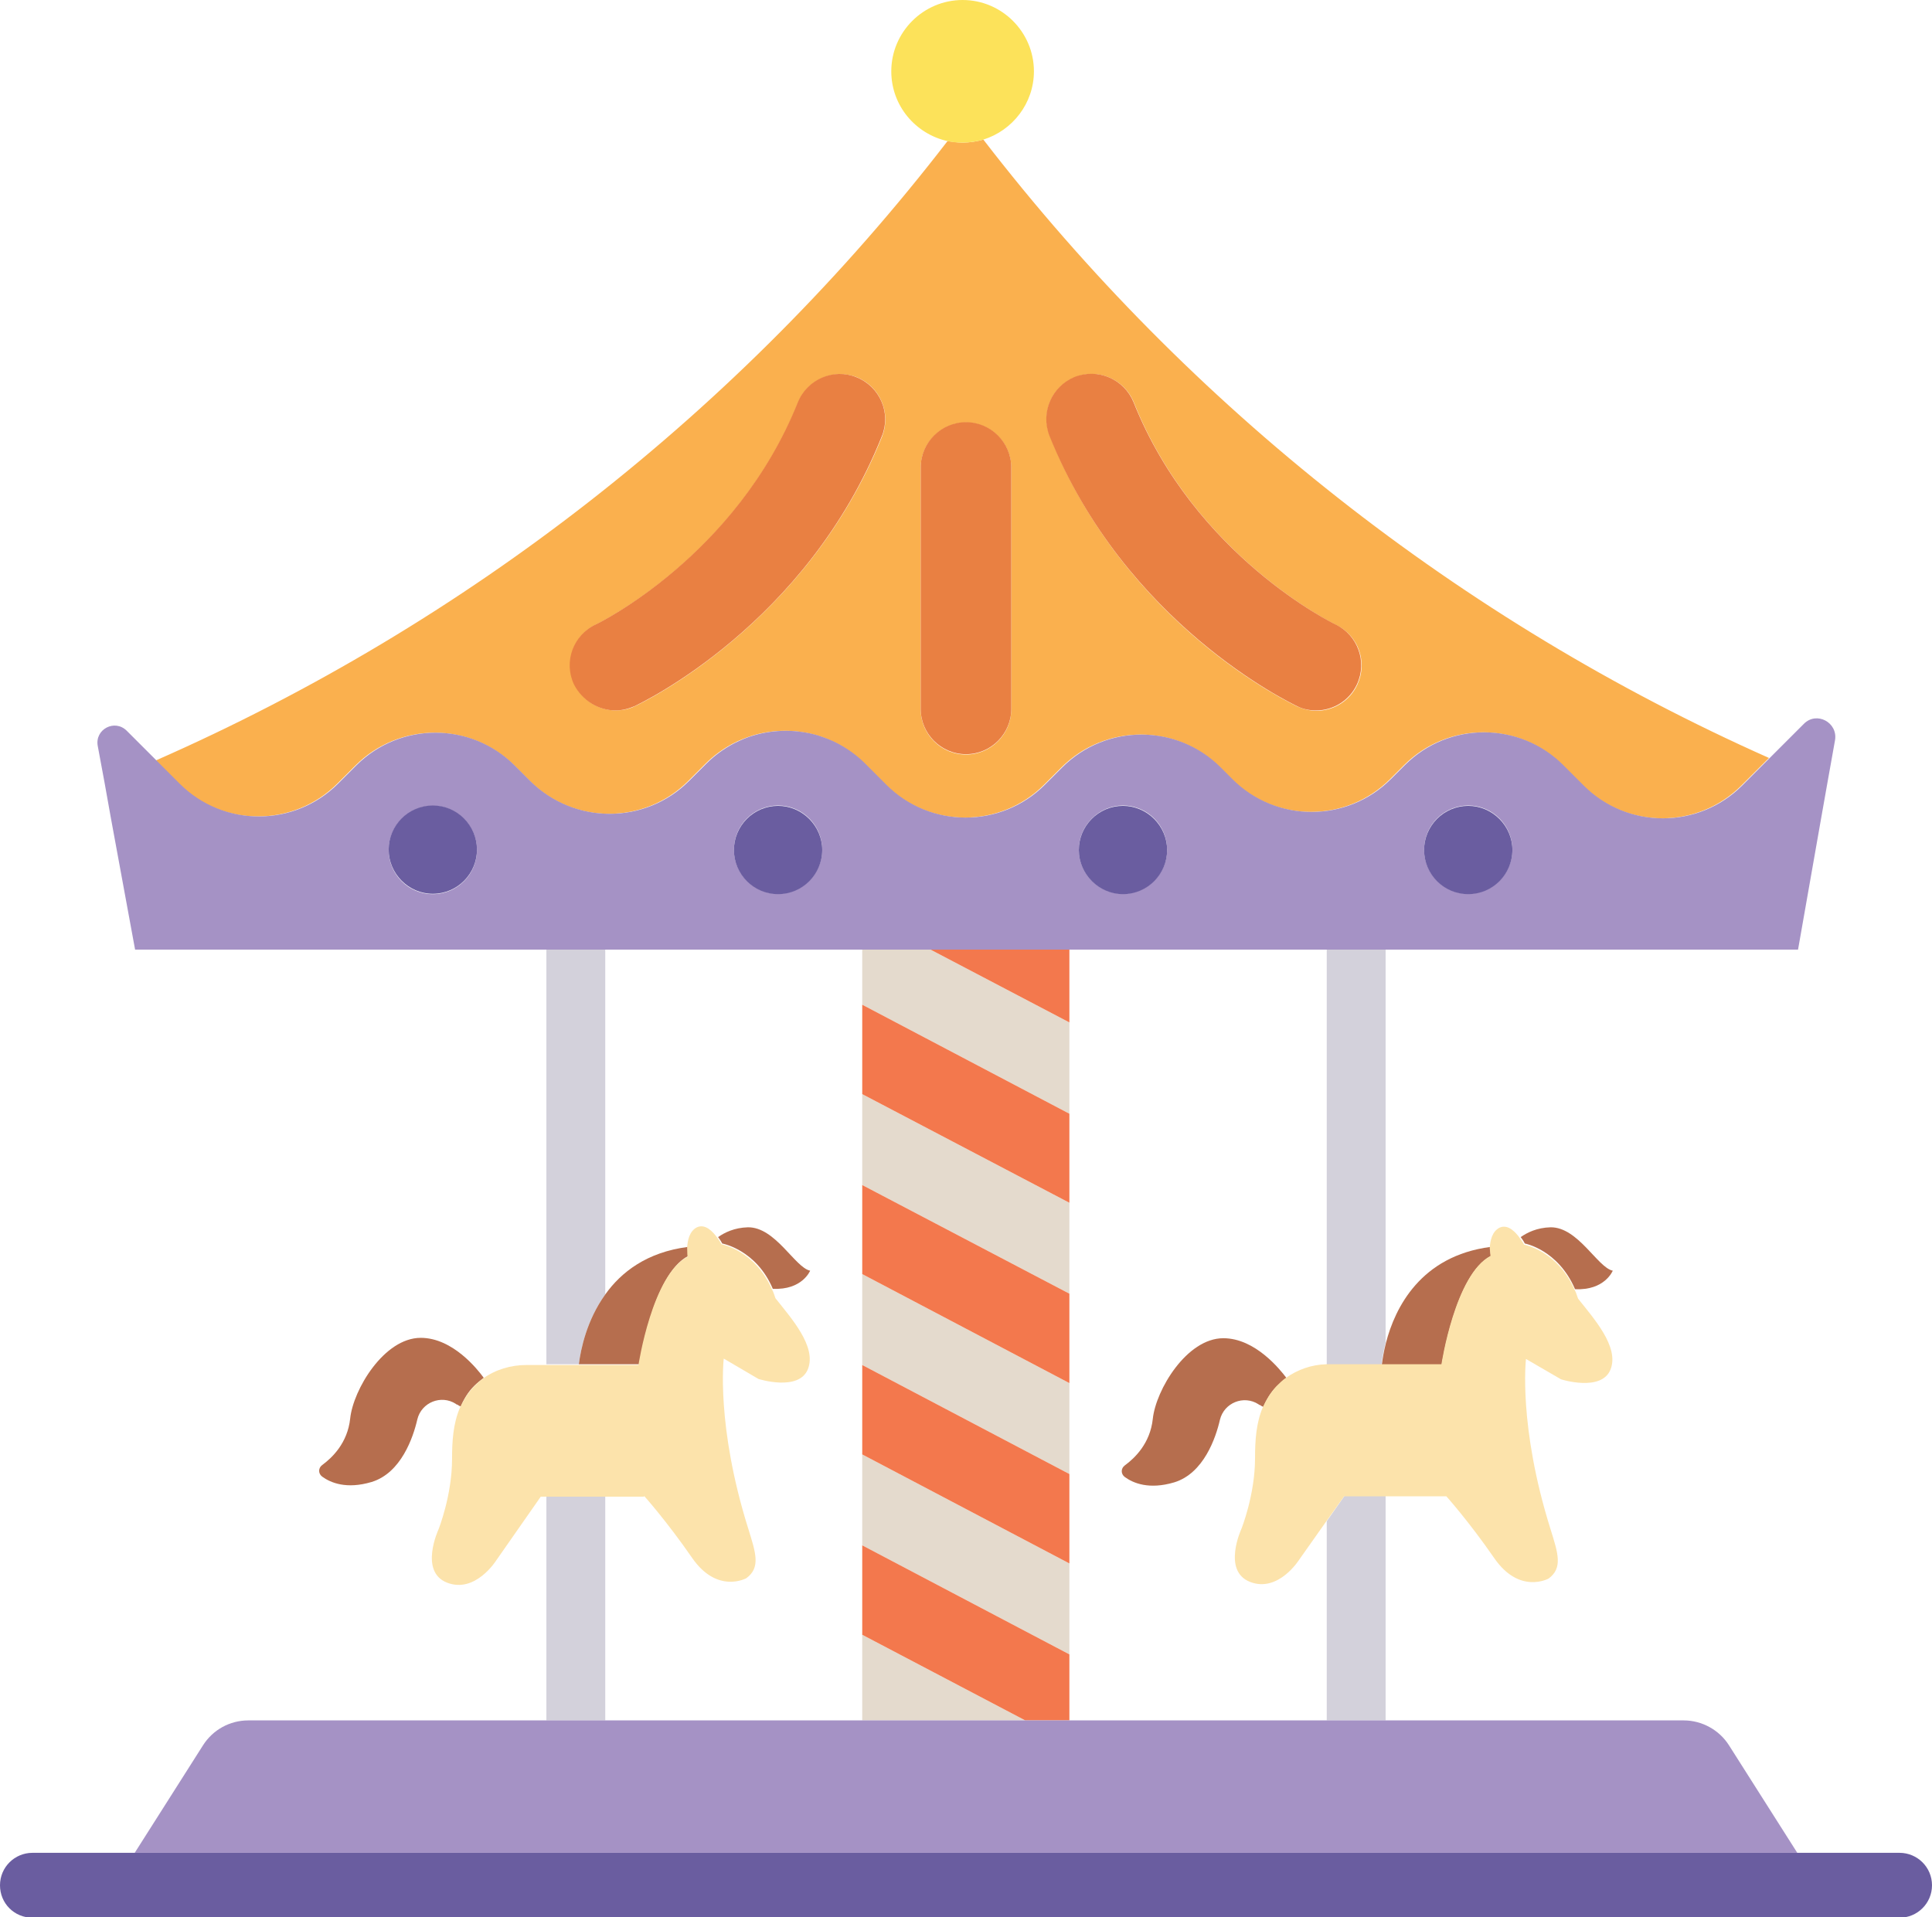
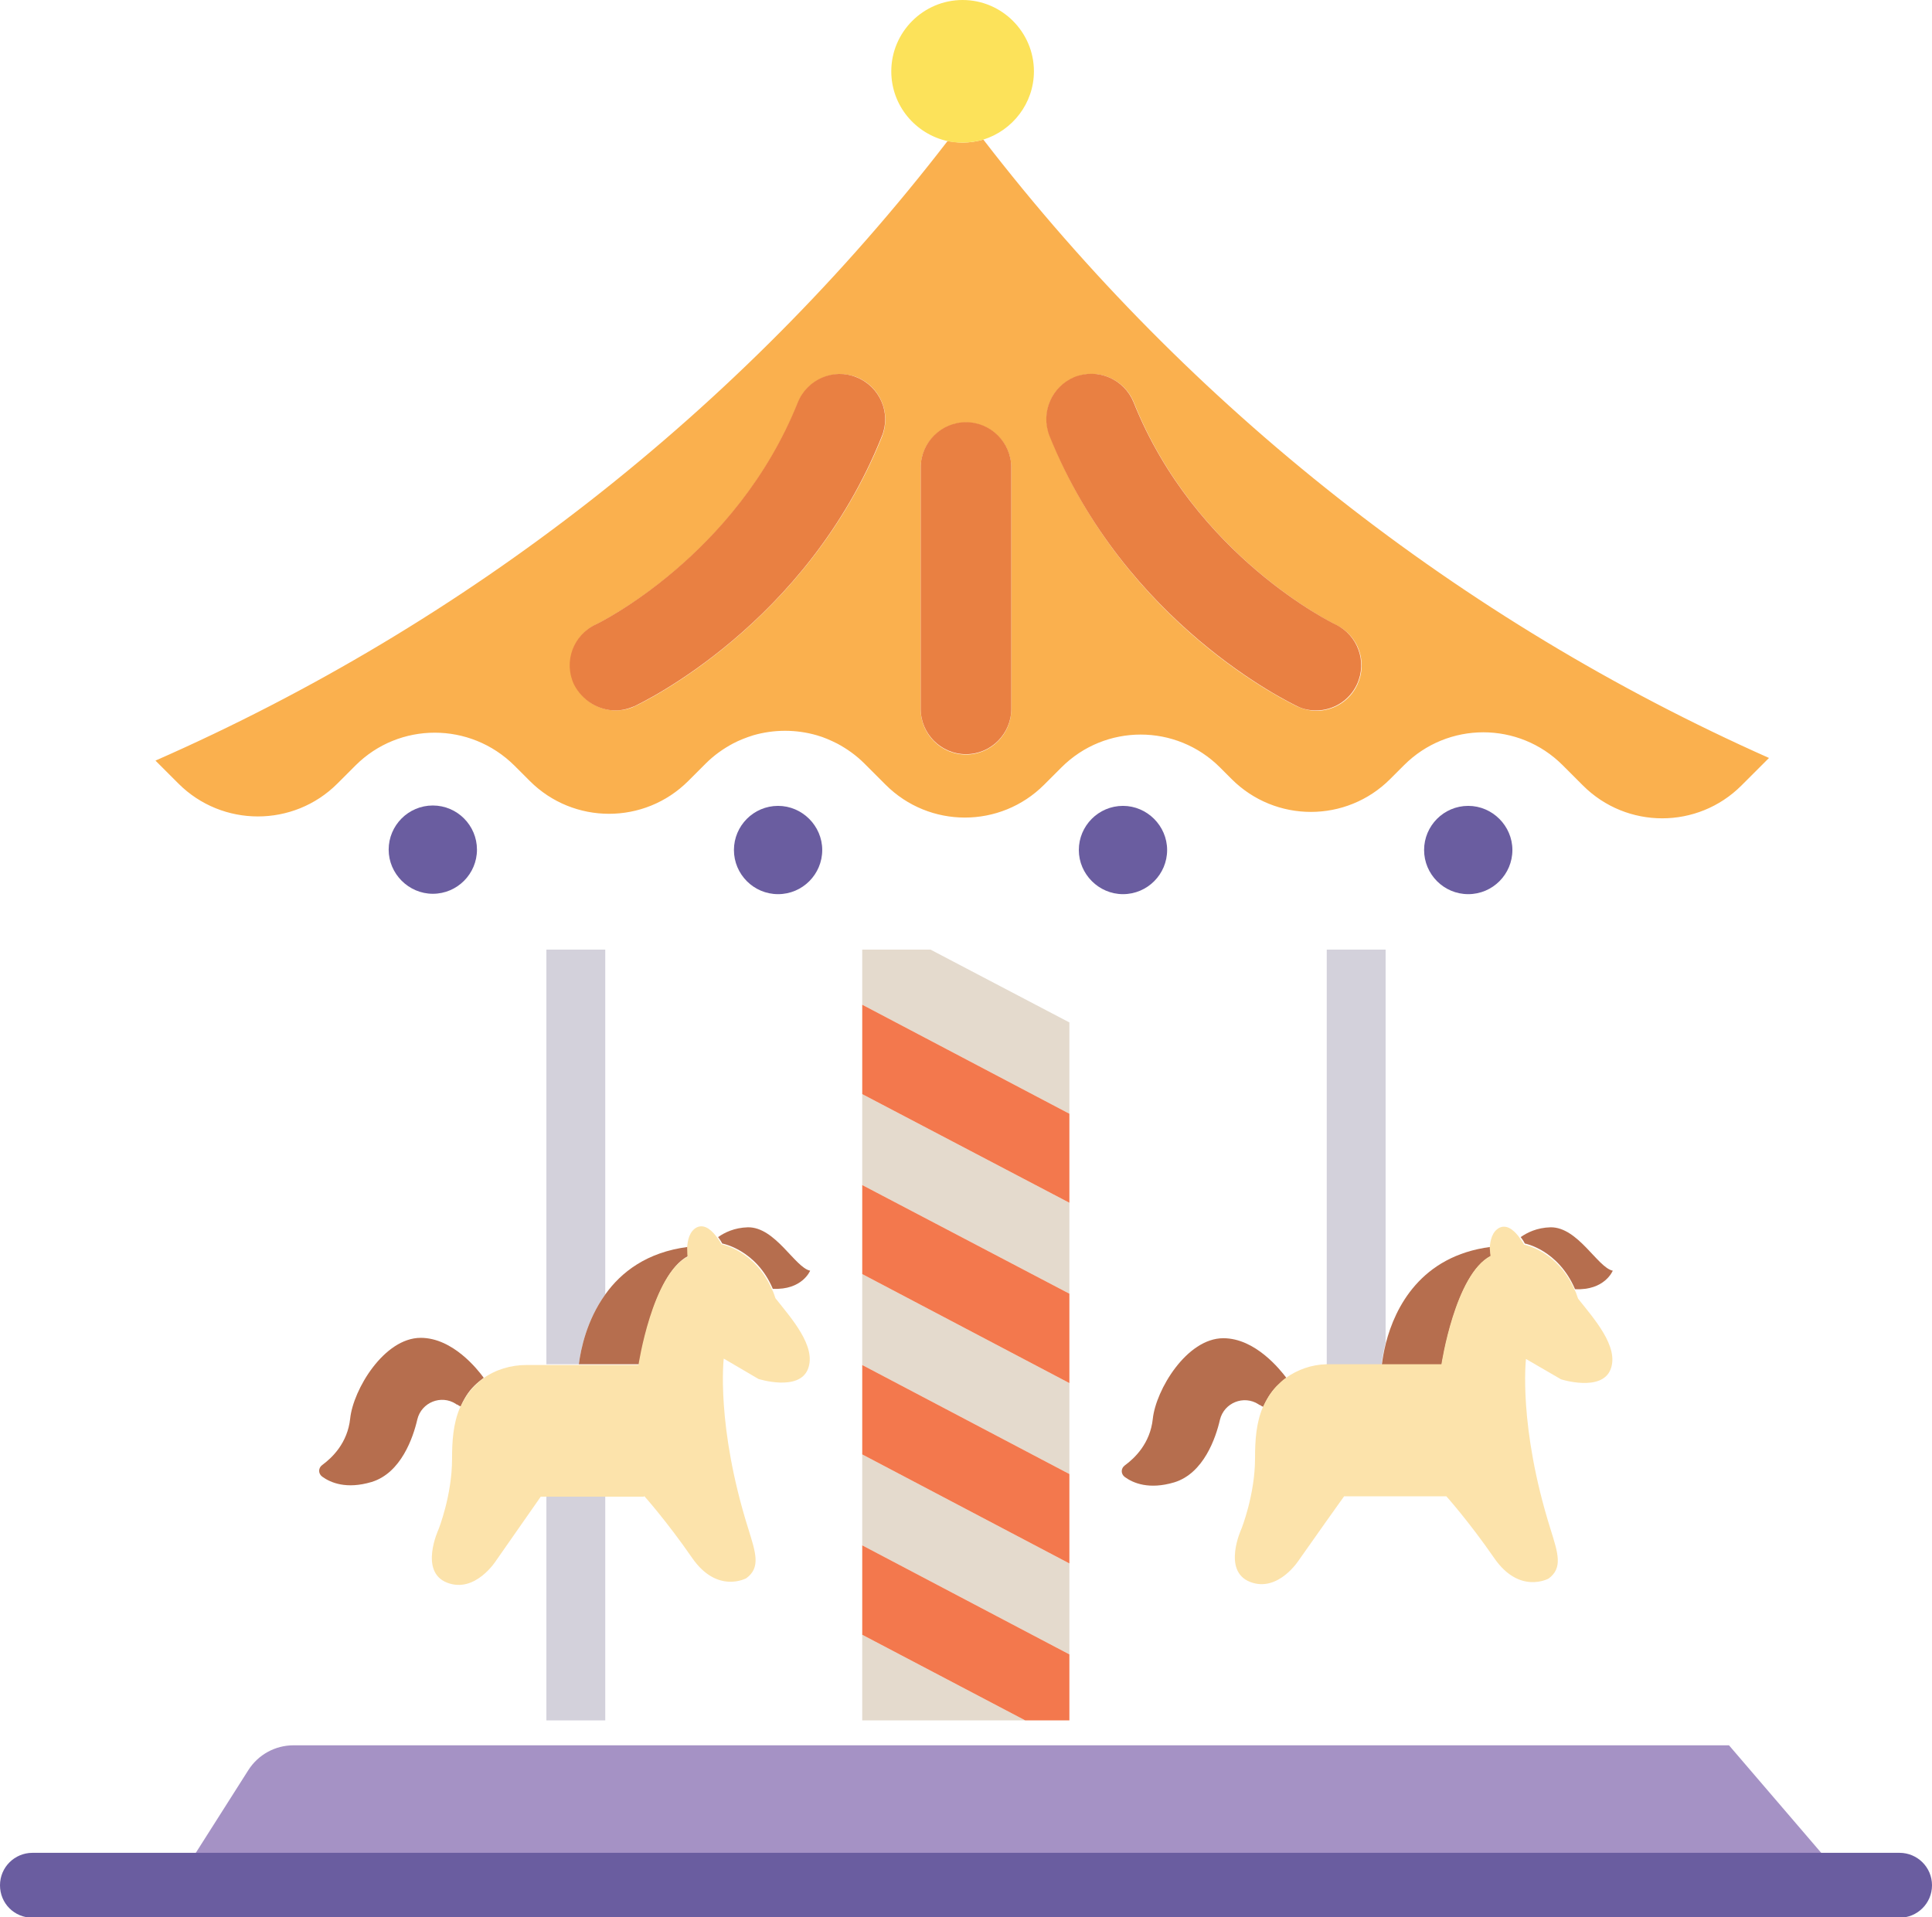
<svg xmlns="http://www.w3.org/2000/svg" version="1.1" id="Слой_1" x="0px" y="0px" viewBox="0 0 512 508.2" style="enable-background:new 0 0 512 508.2;" xml:space="preserve">
  <style type="text/css">
	.st0{fill:#D3D1DB;}
	.st1{fill:#E4DACD;}
	.st2{fill:#F3784D;}
	.st3{fill:#B66E4E;}
	.st4{fill:#FCE3AB;}
	.st5{fill:#FAB04E;}
	.st6{fill:#E98042;}
	.st7{fill:#A592C5;}
	.st8{fill:#FCE25A;}
	.st9{fill:#6A5DA0;}
</style>
  <rect x="144.8" y="396.5" class="st0" width="15.6" height="59.5" />
  <g>
    <path class="st0" d="M160.4,343.1v-91.4l-15.6,0v109.9h8.6C153.9,357.6,155.5,349.9,160.4,343.1" />
    <path class="st0" d="M351.6,361.7c0.3,0,0.5,0,0.8,0h13.7c0.2-1.5,0.5-3.5,1.1-5.8V251.7l-15.6,0V361.7z" />
-     <polygon class="st0" points="351.6,403.2 351.6,456 367.2,456 367.2,396.5 356.3,396.5  " />
    <polygon class="st1" points="283.4,295.2 283.4,271 246.6,251.7 228.5,251.7 228.5,266.3  " />
    <polygon class="st1" points="228.5,361.8 283.4,390.7 283.4,366.6 228.5,337.7  " />
    <polygon class="st1" points="228.5,409.6 283.4,438.5 283.4,414.4 228.5,385.5  " />
    <polygon class="st1" points="228.5,314.1 283.4,342.9 283.4,318.8 228.5,290  " />
    <polygon class="st1" points="228.5,456 255.4,456 256.6,456 271.7,456 228.5,433.3  " />
-     <polygon class="st2" points="283.4,251.7 246.6,251.7 283.4,271  " />
    <polygon class="st2" points="228.5,290 283.4,318.8 283.4,295.2 228.5,266.3  " />
    <polygon class="st2" points="228.5,337.7 283.4,366.6 283.4,342.9 228.5,314.1  " />
    <polygon class="st2" points="228.5,385.5 283.4,414.4 283.4,390.7 228.5,361.8  " />
    <polygon class="st2" points="228.5,409.6 228.5,433.3 271.7,456 283.4,456 283.4,438.5  " />
    <path class="st3" d="M128.2,365.2c-1.6-2.2-8.2-10.6-16.7-10.6c-9.7,0-17.9,13.7-18.7,21.4c-0.7,6.5-4.8,10.4-7.4,12.3   c-1.1,0.8-1.1,2.3,0,3.1c2.2,1.6,6.4,3.4,13.1,1.4c7.8-2.4,11-11.8,12.1-16.6c1.1-4.5,6.3-6.6,10.2-4.1c0.1,0.1,0.2,0.2,0.4,0.2   c0.3,0.2,0.6,0.4,0.9,0.5c0.8-1.9,1.9-3.8,3.6-5.5C126.4,366.6,127.3,365.9,128.2,365.2" />
    <path class="st3" d="M214.7,336.8c-4-0.8-9.2-11.6-16.5-11.5c-3.6,0.1-6.2,1.4-7.9,2.6c0.7,0.9,1.1,1.7,1.1,1.7s9,1.6,13.4,12   C212.6,342,214.7,336.8,214.7,336.8" />
    <path class="st3" d="M160.4,343.1c-4.9,6.8-6.5,14.5-7,18.5h16c0,0,3.6-23.9,13-28.7c0,0-0.2-1.1-0.1-2.4   C171.4,331.9,164.6,337.2,160.4,343.1" />
    <path class="st4" d="M170.7,396.5c0,0,6,6.7,12.7,16.4c6.7,9.7,14.4,5.4,14.4,5.4c3.8-2.8,2.5-6.7,0.5-13.1   c-8.6-27.4-6.5-45.1-6.5-45.1l9.2,5.4c0,0,10.7,3.4,13.1-2.6c2.4-6-4.5-13.6-8.6-18.8c-0.3-0.8-0.5-1.6-0.9-2.3   c-4.5-10.4-13.4-12-13.4-12s-0.4-0.8-1.1-1.7c-1.2-1.7-3.2-3.8-5.4-2.8c-2,1-2.5,3.5-2.6,5.4c0,1.4,0.1,2.4,0.1,2.4   c-9.4,4.9-13,28.7-13,28.7h-16h-8.6h-5.1c-4.1,0-8.2,1.2-11.5,3.6c-0.9,0.6-1.7,1.4-2.5,2.2c-1.6,1.7-2.7,3.6-3.6,5.5   c-1.8,4.2-2.1,8.8-2.1,13.6c0,9.7-3.6,18.7-3.6,18.7s-5.2,11.2,2.3,14.1c7.5,2.9,13-5.9,13-5.9l11.8-16.9h1.2h15.6H170.7z" />
    <path class="st3" d="M324.2,354.7c-9.7,0-17.9,13.7-18.7,21.4c-0.7,6.5-4.8,10.4-7.4,12.3c-1.1,0.8-1.1,2.3,0,3.1   c2.2,1.6,6.4,3.4,13.1,1.4c7.8-2.4,11-11.8,12.1-16.6c1.1-4.5,6.3-6.6,10.2-4.1c0.1,0.1,0.2,0.2,0.4,0.2c0.3,0.2,0.6,0.4,0.9,0.5   c0.8-1.9,1.9-3.8,3.6-5.5c0.8-0.8,1.6-1.5,2.5-2.2C339.3,363.1,332.7,354.7,324.2,354.7" />
    <path class="st3" d="M417.4,341.7c7.9,0.4,10-4.9,10-4.9c-4-0.8-9.2-11.6-16.5-11.5c-3.6,0.1-6.2,1.4-7.9,2.6   c0.7,0.9,1.1,1.7,1.1,1.7S412.9,331.2,417.4,341.7" />
    <path class="st3" d="M382.1,361.6c0,0,3.6-23.9,13-28.7c0,0-0.2-1.1-0.1-2.4c-18.5,2.4-25.3,16.1-27.7,25.4   c-0.6,2.3-0.9,4.3-1.1,5.8H382.1z" />
    <path class="st4" d="M395,332.9c-9.4,4.9-13,28.7-13,28.7h-16h-13.7c-0.3,0-0.5,0-0.8,0c-3.9,0.1-7.6,1.4-10.7,3.6   c-0.9,0.6-1.7,1.4-2.5,2.2c-1.6,1.7-2.7,3.6-3.6,5.5c-1.8,4.2-2.1,8.8-2.1,13.6c0,9.7-3.6,18.7-3.6,18.7s-5.2,11.2,2.3,14.1   c7.5,2.9,13-5.9,13-5.9l7.2-10.2l4.7-6.6h11h16.1c0,0,6,6.7,12.7,16.4c6.7,9.7,14.4,5.4,14.4,5.4c3.8-2.8,2.5-6.7,0.5-13.1   c-8.6-27.4-6.5-45.1-6.5-45.1l9.3,5.4c0,0,10.7,3.4,13.1-2.6c2.4-6-4.5-13.6-8.6-18.8c-0.3-0.8-0.5-1.6-0.9-2.3   c-4.5-10.4-13.4-12-13.4-12s-0.4-0.8-1.1-1.7c-1.2-1.7-3.2-3.8-5.4-2.8c-2,1-2.5,3.5-2.6,5.4C394.9,331.8,395,332.9,395,332.9" />
    <path class="st5" d="M89.4,207.7l4.8-4.8c11.6-11.6,30.4-11.6,42.1,0l4.1,4.1c11.6,11.6,30.4,11.6,42,0l4.6-4.6   c2.2-2.2,4.6-3.9,7.2-5.3c1.7-0.9,3.5-1.6,5.4-2.2c5.5-1.6,11.4-1.6,16.9,0c1.8,0.5,3.6,1.3,5.4,2.2c2.6,1.4,5,3.1,7.2,5.3l5.6,5.6   c11.6,11.6,30.4,11.6,42,0l4.6-4.6c11.6-11.6,30.4-11.6,42,0l3.1,3.1c11.6,11.6,30.4,11.6,42,0l3.7-3.7c11.6-11.6,30.4-11.6,42,0   l5.4,5.4c11.6,11.6,30.4,11.6,42,0l7.3-7.3C387,164.5,315.4,108.1,260.6,37c-1.8,0.5-3.6,0.8-5.5,0.8c-1.4,0-2.7-0.2-4-0.4   C196,108.9,123.8,165.3,41.2,201.6l6.1,6.1C58.9,219.3,77.8,219.3,89.4,207.7 M284.9,100c6.1-2.5,13.1,0.5,15.6,6.7   c16.3,40.9,53.2,58.7,53.5,58.9c6,2.8,8.5,9.9,5.7,15.9c-2,4.3-6.3,6.9-10.8,6.9c-1.7,0-3.4-0.4-5-1.1   c-1.9-0.9-45.7-21.7-65.6-71.6C275.7,109.4,278.7,102.4,284.9,100 M244,124c0-6.6,5.4-12,12-12c6.6,0,12,5.4,12,12v64   c0,6.6-5.4,12-12,12c-6.6,0-12-5.4-12-12V124z M158,165.5c0.6-0.3,37.2-18.1,53.5-58.8c2.5-6.1,9.4-9.1,15.6-6.7   c6.1,2.5,9.1,9.4,6.7,15.6c-20,49.9-63.8,70.8-65.6,71.6c-1.6,0.8-3.4,1.1-5,1.1c-4.5,0-8.8-2.6-10.9-6.9   C149.5,175.4,152,168.3,158,165.5" />
    <path class="st6" d="M343.8,187.2c1.6,0.8,3.3,1.1,5,1.1c4.5,0,8.8-2.6,10.8-6.9c2.8-6,0.2-13.1-5.7-15.9   c-0.4-0.2-37.2-18-53.5-58.9c-2.5-6.1-9.4-9.1-15.6-6.7c-6.1,2.5-9.1,9.4-6.7,15.6C298.2,165.5,342,186.3,343.8,187.2" />
    <path class="st6" d="M163.1,188.3c1.7,0,3.4-0.4,5-1.1c1.9-0.9,45.7-21.7,65.6-71.6c2.5-6.1-0.5-13.1-6.7-15.6   c-6.1-2.5-13.1,0.5-15.6,6.7c-16.3,40.7-53,58.6-53.5,58.8c-6,2.8-8.6,9.9-5.8,15.9C154.3,185.7,158.6,188.3,163.1,188.3" />
    <path class="st6" d="M256,199.9c6.6,0,12-5.4,12-12v-64c0-6.6-5.4-12-12-12c-6.6,0-12,5.4-12,12v64   C244,194.5,249.4,199.9,256,199.9" />
-     <path class="st7" d="M228.5,251.7l18.1,0l36.8,0l68.2,0l15.6,0l109.3,0l6.1-34.7l1.7-9.6l2-11.2c0.8-4.7-4.9-7.8-8.3-4.3l-9,9   l-7.3,7.3c-11.6,11.6-30.4,11.6-42,0l-5.4-5.4c-11.6-11.6-30.4-11.6-42,0l-3.7,3.7c-11.6,11.6-30.4,11.6-42,0l-3.1-3.1   c-11.6-11.6-30.4-11.6-42,0l-4.6,4.6c-11.6,11.6-30.4,11.6-42,0l-5.6-5.6c-2.2-2.2-4.6-3.9-7.2-5.3c-1.7-0.9-3.5-1.6-5.4-2.2   c-5.5-1.6-11.4-1.6-16.9,0c-1.8,0.5-3.6,1.3-5.4,2.2c-2.6,1.4-5,3.1-7.2,5.3l-4.6,4.6c-11.6,11.6-30.4,11.6-42.1,0l-4.1-4.1   c-11.6-11.6-30.4-11.6-42,0l-4.8,4.8c-11.6,11.6-30.4,11.6-42,0l-6.1-6.1l-7.9-7.9c-3.2-3.2-8.5-0.4-7.7,4l1.8,9.7l1.7,9.5   l6.4,34.8l109.2,0l15.6,0L228.5,251.7z M389.1,213.5c6.5,0,11.7,5.3,11.7,11.7s-5.3,11.7-11.7,11.7s-11.7-5.3-11.7-11.7   S382.6,213.5,389.1,213.5 M297.6,213.5c6.5,0,11.7,5.3,11.7,11.7s-5.3,11.7-11.7,11.7c-6.5,0-11.7-5.3-11.7-11.7   S291.2,213.5,297.6,213.5 M206.2,213.5c6.5,0,11.7,5.3,11.7,11.7s-5.3,11.7-11.7,11.7c-6.5,0-11.7-5.3-11.7-11.7   S199.7,213.5,206.2,213.5 M114.7,237c-6.5,0-11.7-5.3-11.7-11.7s5.3-11.7,11.7-11.7c6.5,0,11.7,5.3,11.7,11.7S121.2,237,114.7,237" />
    <path class="st8" d="M260.6,37c7.7-2.4,13.4-9.6,13.4-18.1C274,8.5,265.5,0,255.1,0c-10.4,0-18.9,8.5-18.9,18.9   c0,9.1,6.4,16.6,14.9,18.5c1.3,0.3,2.6,0.4,4,0.4C257,37.8,258.9,37.5,260.6,37" />
-     <path class="st7" d="M458.2,462.6c-2.6-4.1-7.2-6.6-12-6.6h-79h-15.6h-68.2h-11.7h-15.1h-1.2h-26.8h-68.2h-15.6h-79   c-4.9,0-9.4,2.5-12,6.6l-18.1,28.5h440.6L458.2,462.6z" />
+     <path class="st7" d="M458.2,462.6h-79h-15.6h-68.2h-11.7h-15.1h-1.2h-26.8h-68.2h-15.6h-79   c-4.9,0-9.4,2.5-12,6.6l-18.1,28.5h440.6L458.2,462.6z" />
    <path class="st9" d="M503.4,491.1h-27.1H35.7H8.6c-4.7,0-8.6,3.8-8.6,8.6s3.8,8.6,8.6,8.6h494.8c4.7,0,8.6-3.8,8.6-8.6   S508.1,491.1,503.4,491.1" />
    <path class="st9" d="M114.7,213.5c-6.5,0-11.7,5.3-11.7,11.7s5.3,11.7,11.7,11.7c6.5,0,11.7-5.3,11.7-11.7S121.2,213.5,114.7,213.5   " />
    <path class="st9" d="M206.2,237c6.5,0,11.7-5.3,11.7-11.7s-5.3-11.7-11.7-11.7c-6.5,0-11.7,5.3-11.7,11.7S199.7,237,206.2,237" />
    <path class="st9" d="M297.6,237c6.5,0,11.7-5.3,11.7-11.7s-5.3-11.7-11.7-11.7c-6.5,0-11.7,5.3-11.7,11.7S291.2,237,297.6,237" />
    <path class="st9" d="M389.1,237c6.5,0,11.7-5.3,11.7-11.7s-5.3-11.7-11.7-11.7c-6.5,0-11.7,5.3-11.7,11.7S382.6,237,389.1,237" />
  </g>
</svg>